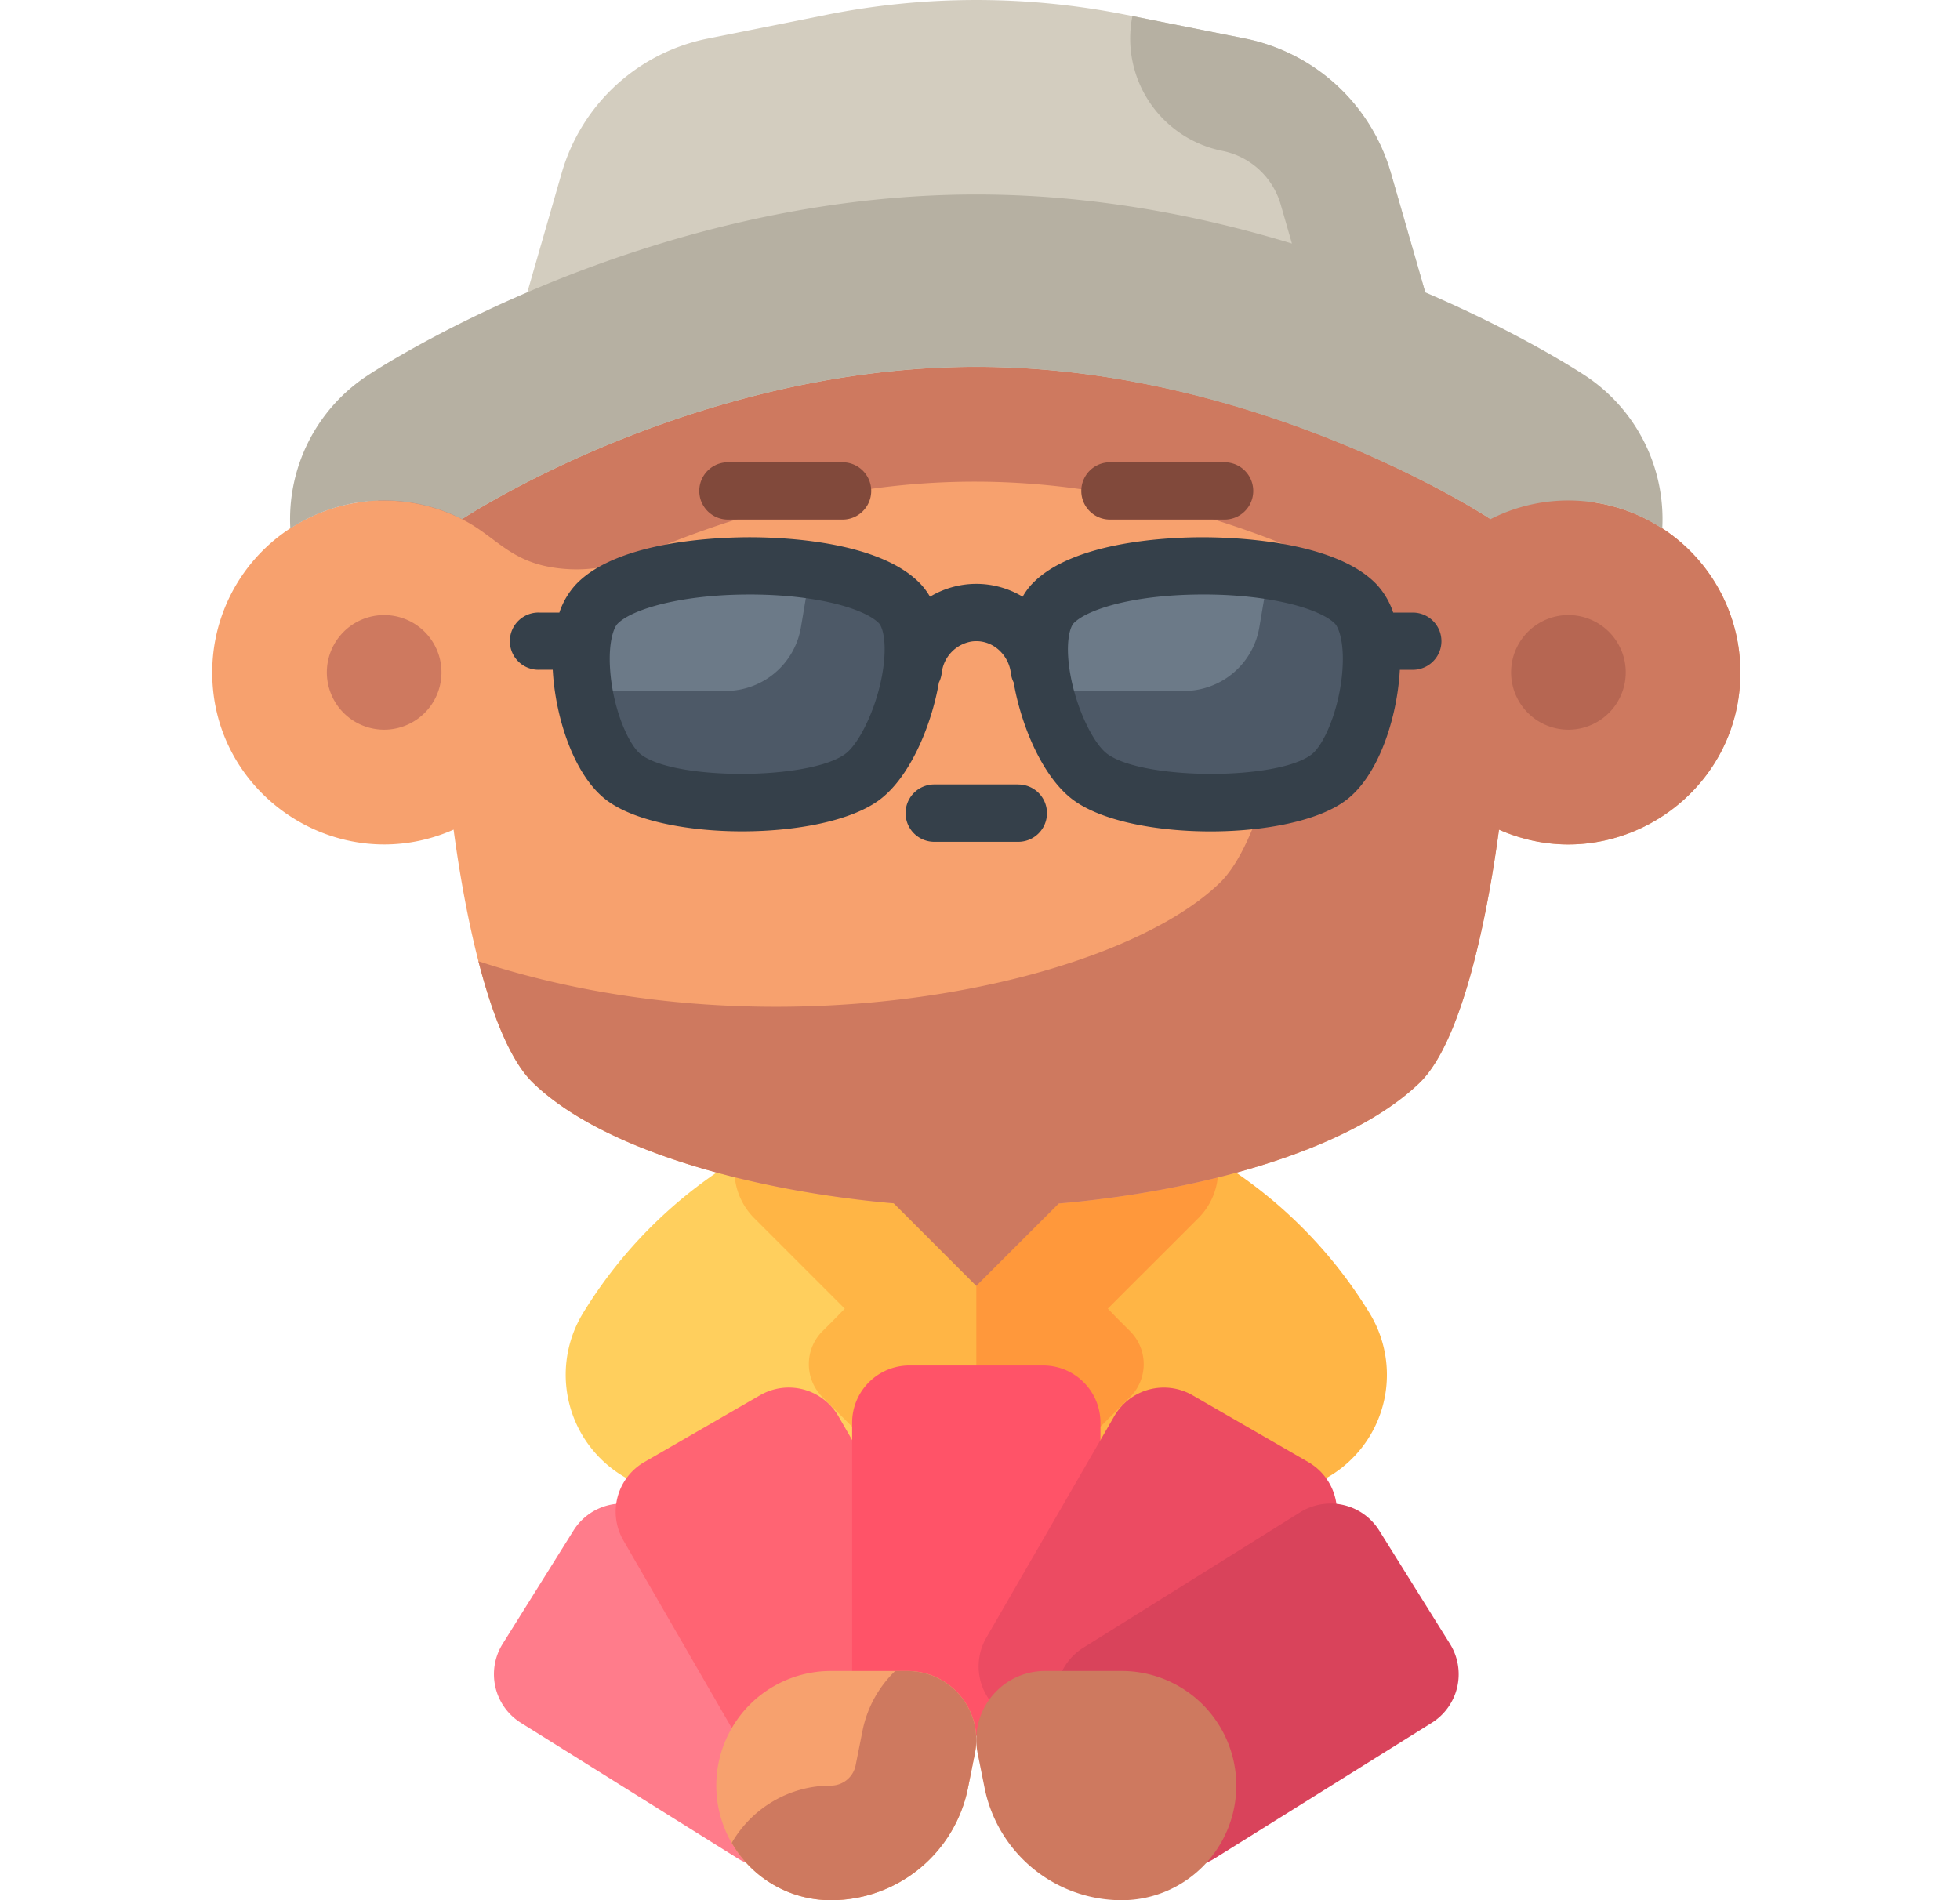
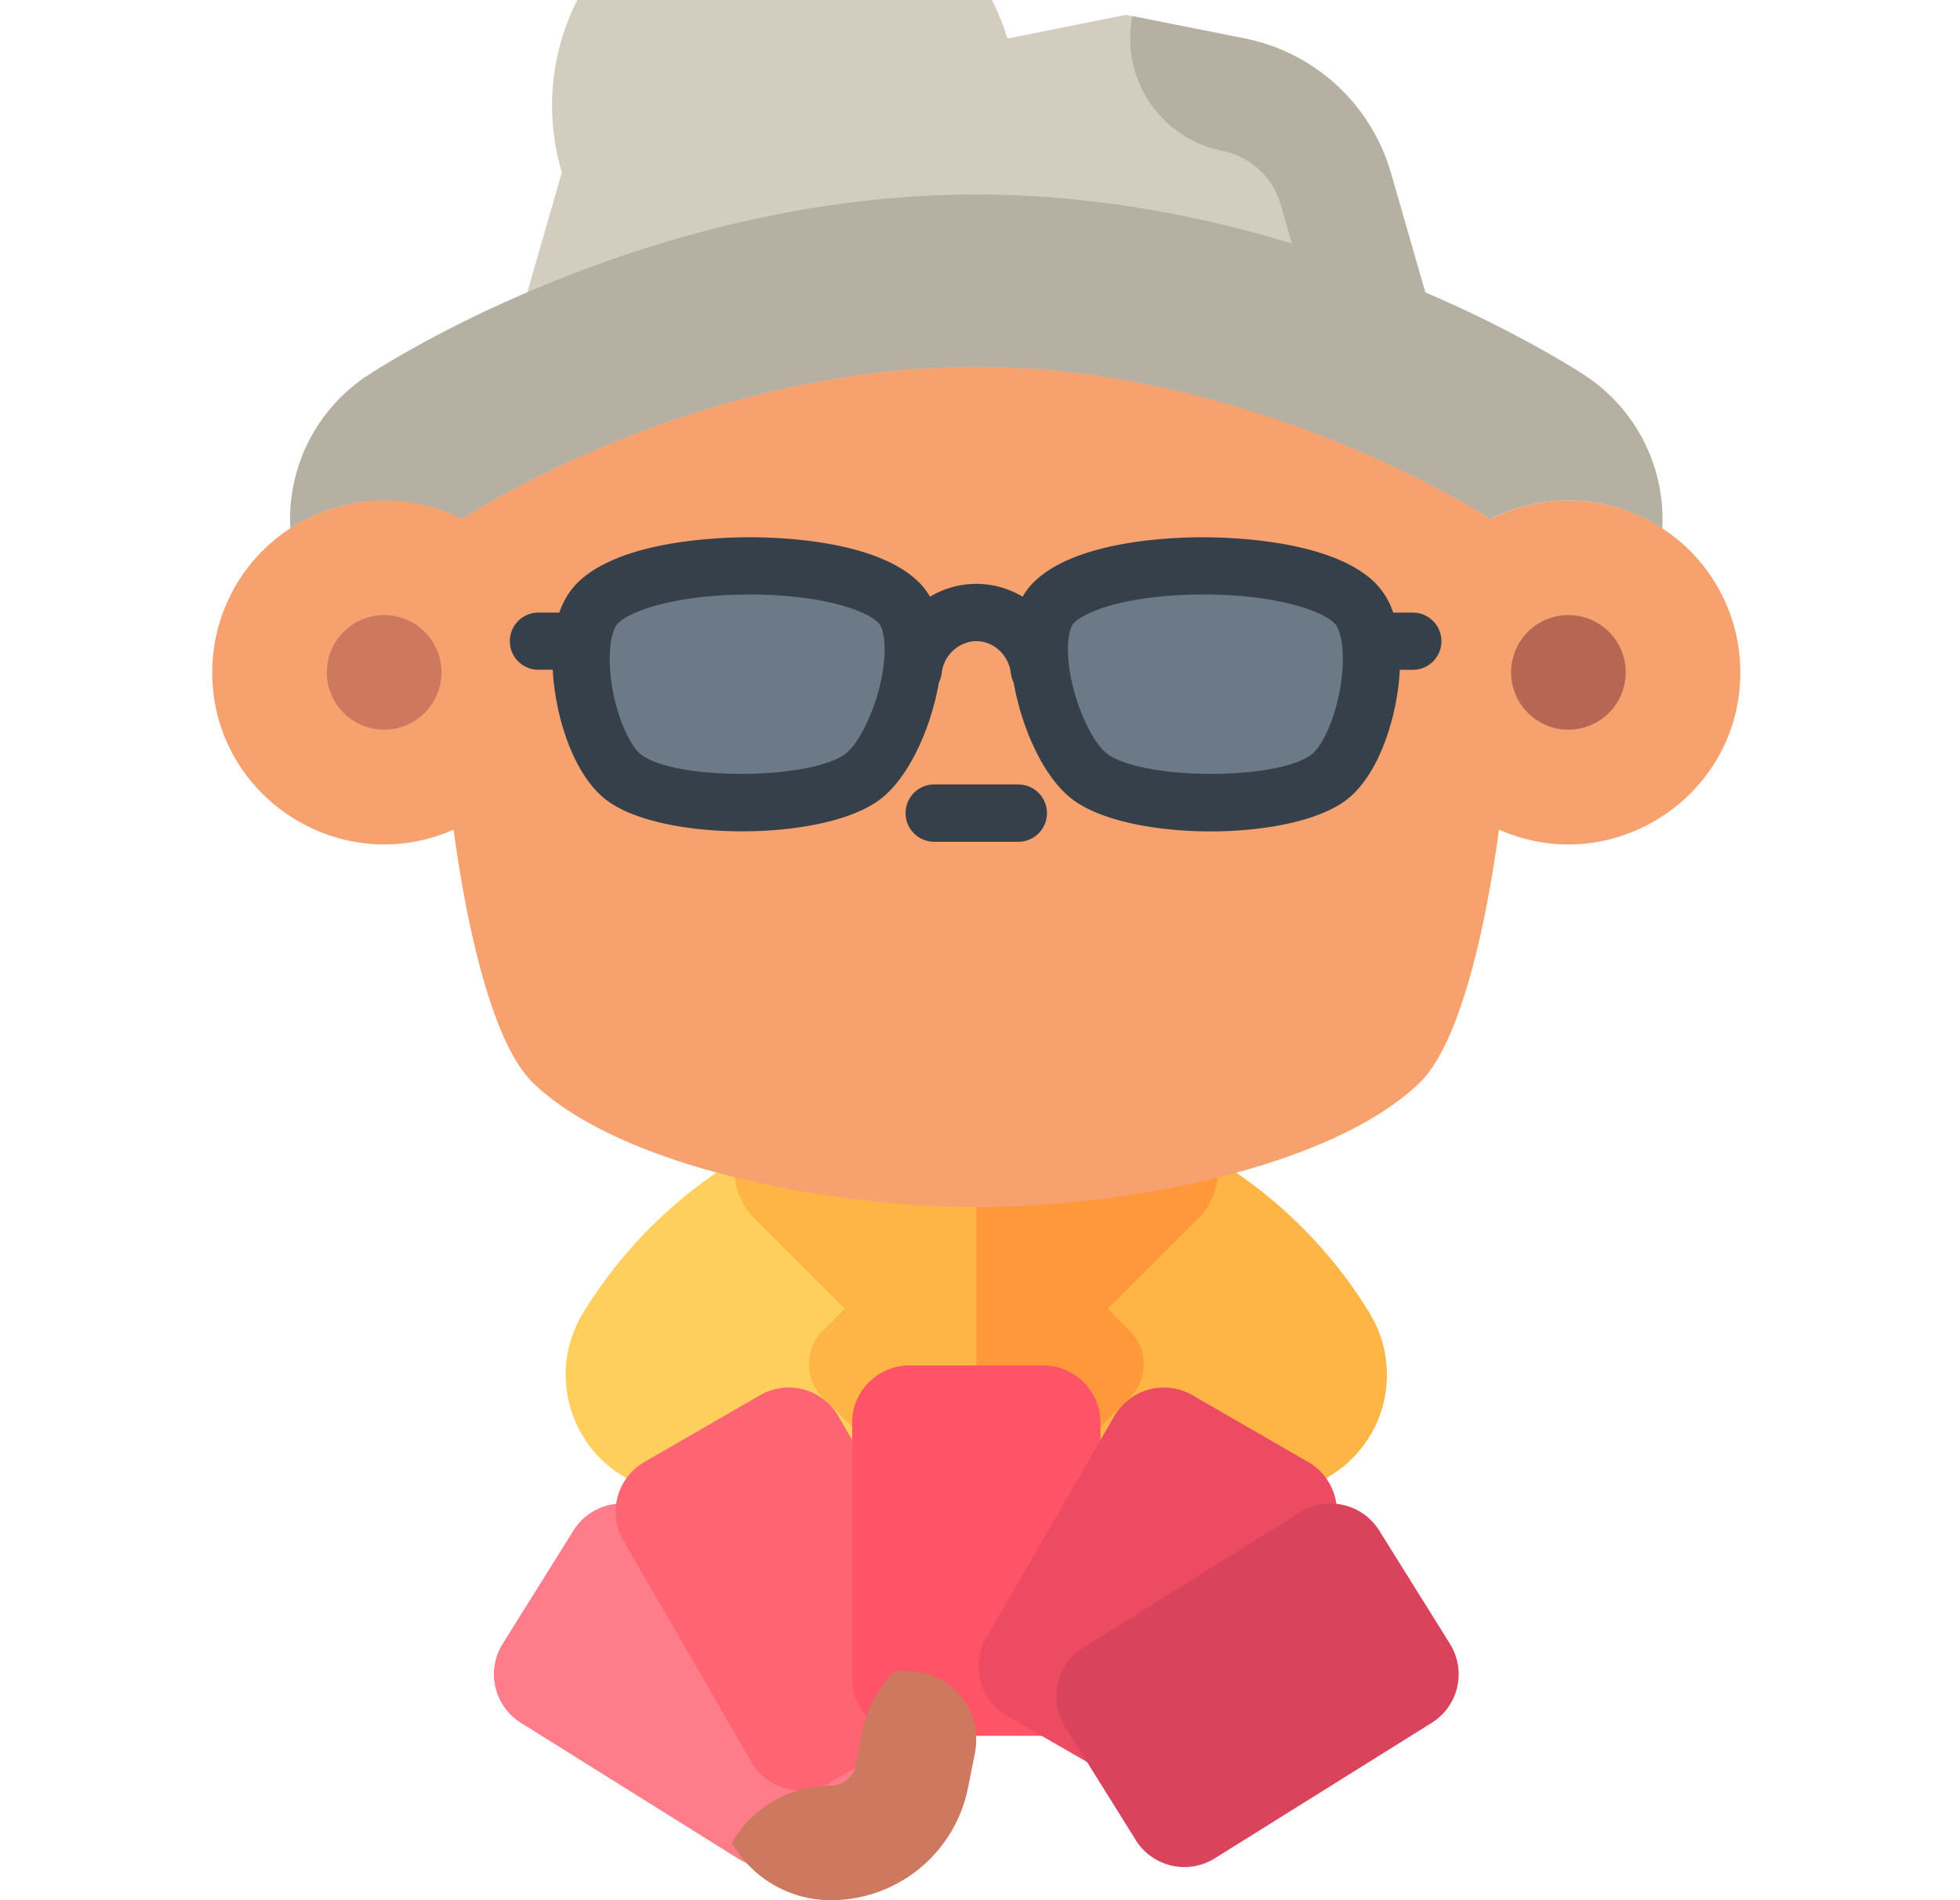
<svg xmlns="http://www.w3.org/2000/svg" width="33" height="32" fill="none">
  <path d="M20.338 19.448h-6.482l2.582 6.67c2.01 0 3.928-.4 5.676-1.122a1.993 1.993 0 0 0 .946-2.881 7.771 7.771 0 0 0-2.722-2.667Z" fill="#FFB545" />
  <path d="M12.537 19.448a7.77 7.77 0 0 0-2.722 2.667 1.993 1.993 0 0 0 .946 2.88 14.836 14.836 0 0 0 5.677 1.122v-6.669h-3.901Z" fill="#FFCF5D" />
  <path d="m20.177 18.907-.333-.333-3.406-3.52-1.208 4.553 1.208 6.51 2.588-2.588a.786.786 0 0 0 0-1.112l-.23-.23-.144-.15 1.525-1.524a1.136 1.136 0 0 0 0-1.606Z" fill="#FF983B" />
  <path d="M13.03 18.574c-.081.084-.332.333-.332.333a1.136 1.136 0 0 0 0 1.606l1.525 1.525-.144.148c-.057.059-.23.23-.23.23a.786.786 0 0 0 0 1.113l2.589 2.588V15.054s-2.542 2.63-3.407 3.52Z" fill="#FFB545" />
  <path d="M29.3 11.23a2.894 2.894 0 0 0-4.203-2.488 11.612 11.612 0 0 0-2.63-4.815c-1.596-1.739-3.71-2.896-6.03-2.896-3.379 0-6.323 2.455-7.863 5.59-.485.987-1.414 1.688-2.505 1.834l-.073.011a2.894 2.894 0 0 0-2.421 2.762c-.069 2.136 2.119 3.602 4.062 2.743.093.694.22 1.41.379 2.06.241.983.559 1.817.957 2.203 1.467 1.418 4.967 2.094 7.48 2.094 2.514 0 5.982-.676 7.45-2.095.66-.64 1.1-2.518 1.335-4.262 1.942.859 4.13-.607 4.062-2.742Z" fill="#F7A16E" />
-   <path d="m26.828 8.459-2.537-1.856a11.864 11.864 0 0 0-.345-.647c-4.879-2.192-9.8-2.347-15.016-.002-.205.357-.316.588-.377.707l-2.18 1.737-.008.033a2.896 2.896 0 0 1 1.478.346c.497.27.742.652 1.423.773.477.084.981.032 1.453-.173 3.983-1.731 7.545-1.622 11.255-.066.065.35-.384 4.538-1.437 5.557-1.792 1.734-7.532 2.949-12.482 1.319.236.915.541 1.682.918 2.047 1.208 1.168 3.795 1.832 6.074 2.03l1.39 1.391 1.389-1.388c2.28-.195 4.863-.86 6.076-2.033.662-.64 1.102-2.519 1.336-4.263 1.942.859 4.13-.606 4.063-2.742a2.894 2.894 0 0 0-2.473-2.77Z" fill="#CE795F" />
  <path d="M6.468 12.288a.965.965 0 1 0 0-1.93.965.965 0 0 0 0 1.93Z" fill="#CE795F" />
  <path d="M26.407 12.288a.965.965 0 1 0 0-1.93.965.965 0 0 0 0 1.93Z" fill="#B66652" />
  <path d="M14.099 9.714c-1.355-.31-3.432-.143-4.048.486-.55.56-.19 2.44.448 2.926.034.026.073.05.114.074.863.498 3.159.457 3.896-.074.66-.475 1.186-2.353.64-2.926-.207-.219-.586-.38-1.05-.486Zm8.725.486c-.205-.21-.571-.367-1.019-.474-1.36-.323-3.468-.17-4.08.473-.545.574-.018 2.452.64 2.927l.025.016c.797.54 3.24.553 3.986-.016.638-.486.999-2.365.448-2.926Z" fill="#6C7A88" />
-   <path d="M15.15 10.2c-.208-.219-.587-.38-1.051-.486a5.486 5.486 0 0 0-.457-.083l-.157.933a1.286 1.286 0 0 1-1.269 1.072H9.821c.095.62.35 1.24.678 1.49.034.026.073.05.114.074.863.498 3.159.457 3.896-.074.66-.475 1.186-2.353.64-2.927Zm7.718 0c-.207-.219-.587-.38-1.05-.486a5.479 5.479 0 0 0-.457-.083l-.158.933a1.286 1.286 0 0 1-1.268 1.072h-2.396c.095.62.35 1.24.678 1.49.035.026.073.05.114.074.864.498 3.16.457 3.897-.074.659-.475 1.185-2.353.64-2.927Z" fill="#4D5967" />
  <path d="M23.787 10.316h-.33a1.297 1.297 0 0 0-.291-.487c-.727-.74-2.46-.784-2.975-.781-.626.005-2.154.091-2.815.786-.06.063-.113.136-.158.215a1.513 1.513 0 0 0-1.56 0 1.104 1.104 0 0 0-.159-.215c-.66-.695-2.189-.781-2.815-.786-.515-.004-2.248.04-2.974.78a1.295 1.295 0 0 0-.292.488h-.33a.482.482 0 1 0 0 .963h.218l.005.076c.055.755.354 1.703.899 2.118.46.351 1.37.527 2.285.527.906 0 1.816-.172 2.297-.519.52-.375.889-1.25 1.016-1.987.024-.047.04-.1.047-.155a.606.606 0 0 1 .51-.537.56.56 0 0 1 .418.115.624.624 0 0 1 .237.422.48.48 0 0 0 .047.155c.128.738.496 1.613 1.016 1.987.481.347 1.391.52 2.298.52.914 0 1.824-.177 2.285-.528.545-.415.844-1.363.898-2.118l.005-.075h.218a.482.482 0 1 0 0-.964Zm-8.902.815c-.063.672-.399 1.382-.657 1.568-.612.44-2.859.446-3.434.008-.214-.164-.475-.773-.521-1.421-.035-.482.066-.723.125-.782.242-.247 1.078-.492 2.217-.492h.061c1.15.009 1.907.258 2.124.486.046.048.121.241.085.633Zm7.717.155c-.047.648-.307 1.258-.521 1.42-.575.439-2.822.434-3.434-.007-.258-.186-.594-.896-.657-1.568-.037-.392.04-.585.085-.633.216-.228.974-.477 2.123-.486 1.173-.01 2.032.24 2.279.492.058.06.16.3.125.782Z" fill="#35404A" />
  <path d="M17.145 13.21H15.73a.482.482 0 1 0 0 .966h1.415a.482.482 0 1 0 0-.965Z" fill="#35404A" />
-   <path d="M20.618 7.785h-1.93a.482.482 0 1 0 0 .965h1.93a.482.482 0 1 0 0-.965Zm-6.432 0h-1.93a.482.482 0 0 0 0 .965h1.93a.482.482 0 1 0 0-.965Z" fill="#81493B" />
-   <path d="m25.097 8.743-1.682-5.84A3.216 3.216 0 0 0 20.96.65l-2-.4a12.865 12.865 0 0 0-5.046 0l-1.998.4A3.216 3.216 0 0 0 9.46 2.903l-1.682 5.84s3.864-2.565 8.66-2.565 8.659 2.565 8.659 2.565Z" fill="#D3CDBF" />
+   <path d="m25.097 8.743-1.682-5.84A3.216 3.216 0 0 0 20.96.65l-2-.4l-1.998.4A3.216 3.216 0 0 0 9.46 2.903l-1.682 5.84s3.864-2.565 8.66-2.565 8.659 2.565 8.659 2.565Z" fill="#D3CDBF" />
  <path d="M26.701 6.333c-.087-.058-1.093-.718-2.704-1.41l-.582-2.02A3.216 3.216 0 0 0 20.96.648L19.066.271a1.93 1.93 0 0 0 1.514 2.27c.471.095.847.44.982.9l.19.66c-1.544-.47-3.36-.826-5.314-.826-5.607 0-10.077 2.933-10.264 3.058A2.895 2.895 0 0 0 4.888 8.9a2.886 2.886 0 0 1 2.89-.158s3.864-2.565 8.66-2.565c4.418 0 8.135 2.219 8.659 2.565a2.882 2.882 0 0 1 2.89.159 2.895 2.895 0 0 0-1.286-2.568Z" fill="#B6B0A2" />
  <path d="m14.944 29.08-1.193 1.909a.965.965 0 0 1-1.33.307L8.77 29.013a.965.965 0 0 1-.307-1.33l1.193-1.909a.965.965 0 0 1 1.33-.307l3.652 2.283c.452.282.59.878.307 1.33Z" fill="#FF7C8B" />
  <path d="m15.916 28.898-1.95 1.125a.965.965 0 0 1-1.317-.353l-2.154-3.73a.965.965 0 0 1 .353-1.318l1.95-1.126a.965.965 0 0 1 1.318.354l2.153 3.73a.965.965 0 0 1-.353 1.318Z" fill="#FF6473" />
  <path d="M17.563 29.232h-2.251a.965.965 0 0 1-.965-.965V23.96c0-.533.432-.965.965-.965h2.251c.533 0 .965.432.965.965v4.307a.965.965 0 0 1-.965.965Z" fill="#FF5368" />
  <path d="m18.909 30.023-1.95-1.125a.965.965 0 0 1-.353-1.318l2.154-3.73a.965.965 0 0 1 1.317-.354l1.95 1.126c.462.267.62.857.353 1.318l-2.153 3.73a.965.965 0 0 1-1.319.353Z" fill="#EC4B62" />
  <path d="m19.124 30.989-1.193-1.91a.965.965 0 0 1 .307-1.33l3.653-2.282a.965.965 0 0 1 1.33.307l1.192 1.91a.965.965 0 0 1-.307 1.329l-3.653 2.282a.965.965 0 0 1-1.33-.306Z" fill="#D9435B" />
-   <path d="M13.99 32a1.93 1.93 0 1 1 0-3.86h1.29c.73 0 1.278.67 1.135 1.386l-.117.582A2.354 2.354 0 0 1 13.99 32Z" fill="#F7A16E" />
-   <path d="M18.885 28.14h-1.29c-.73 0-1.278.67-1.135 1.386l.117.582A2.354 2.354 0 0 0 18.885 32a1.93 1.93 0 0 0 0-3.86Z" fill="#CE795F" />
  <path d="M12.32 31.035c.333.577.956.965 1.67.965a2.354 2.354 0 0 0 2.308-1.892l.116-.582a1.158 1.158 0 0 0-1.135-1.385h-.208a1.92 1.92 0 0 0-.549 1.006l-.116.582a.425.425 0 0 1-.416.341c-.714 0-1.337.389-1.67.965Z" fill="#CE795F" />
</svg>